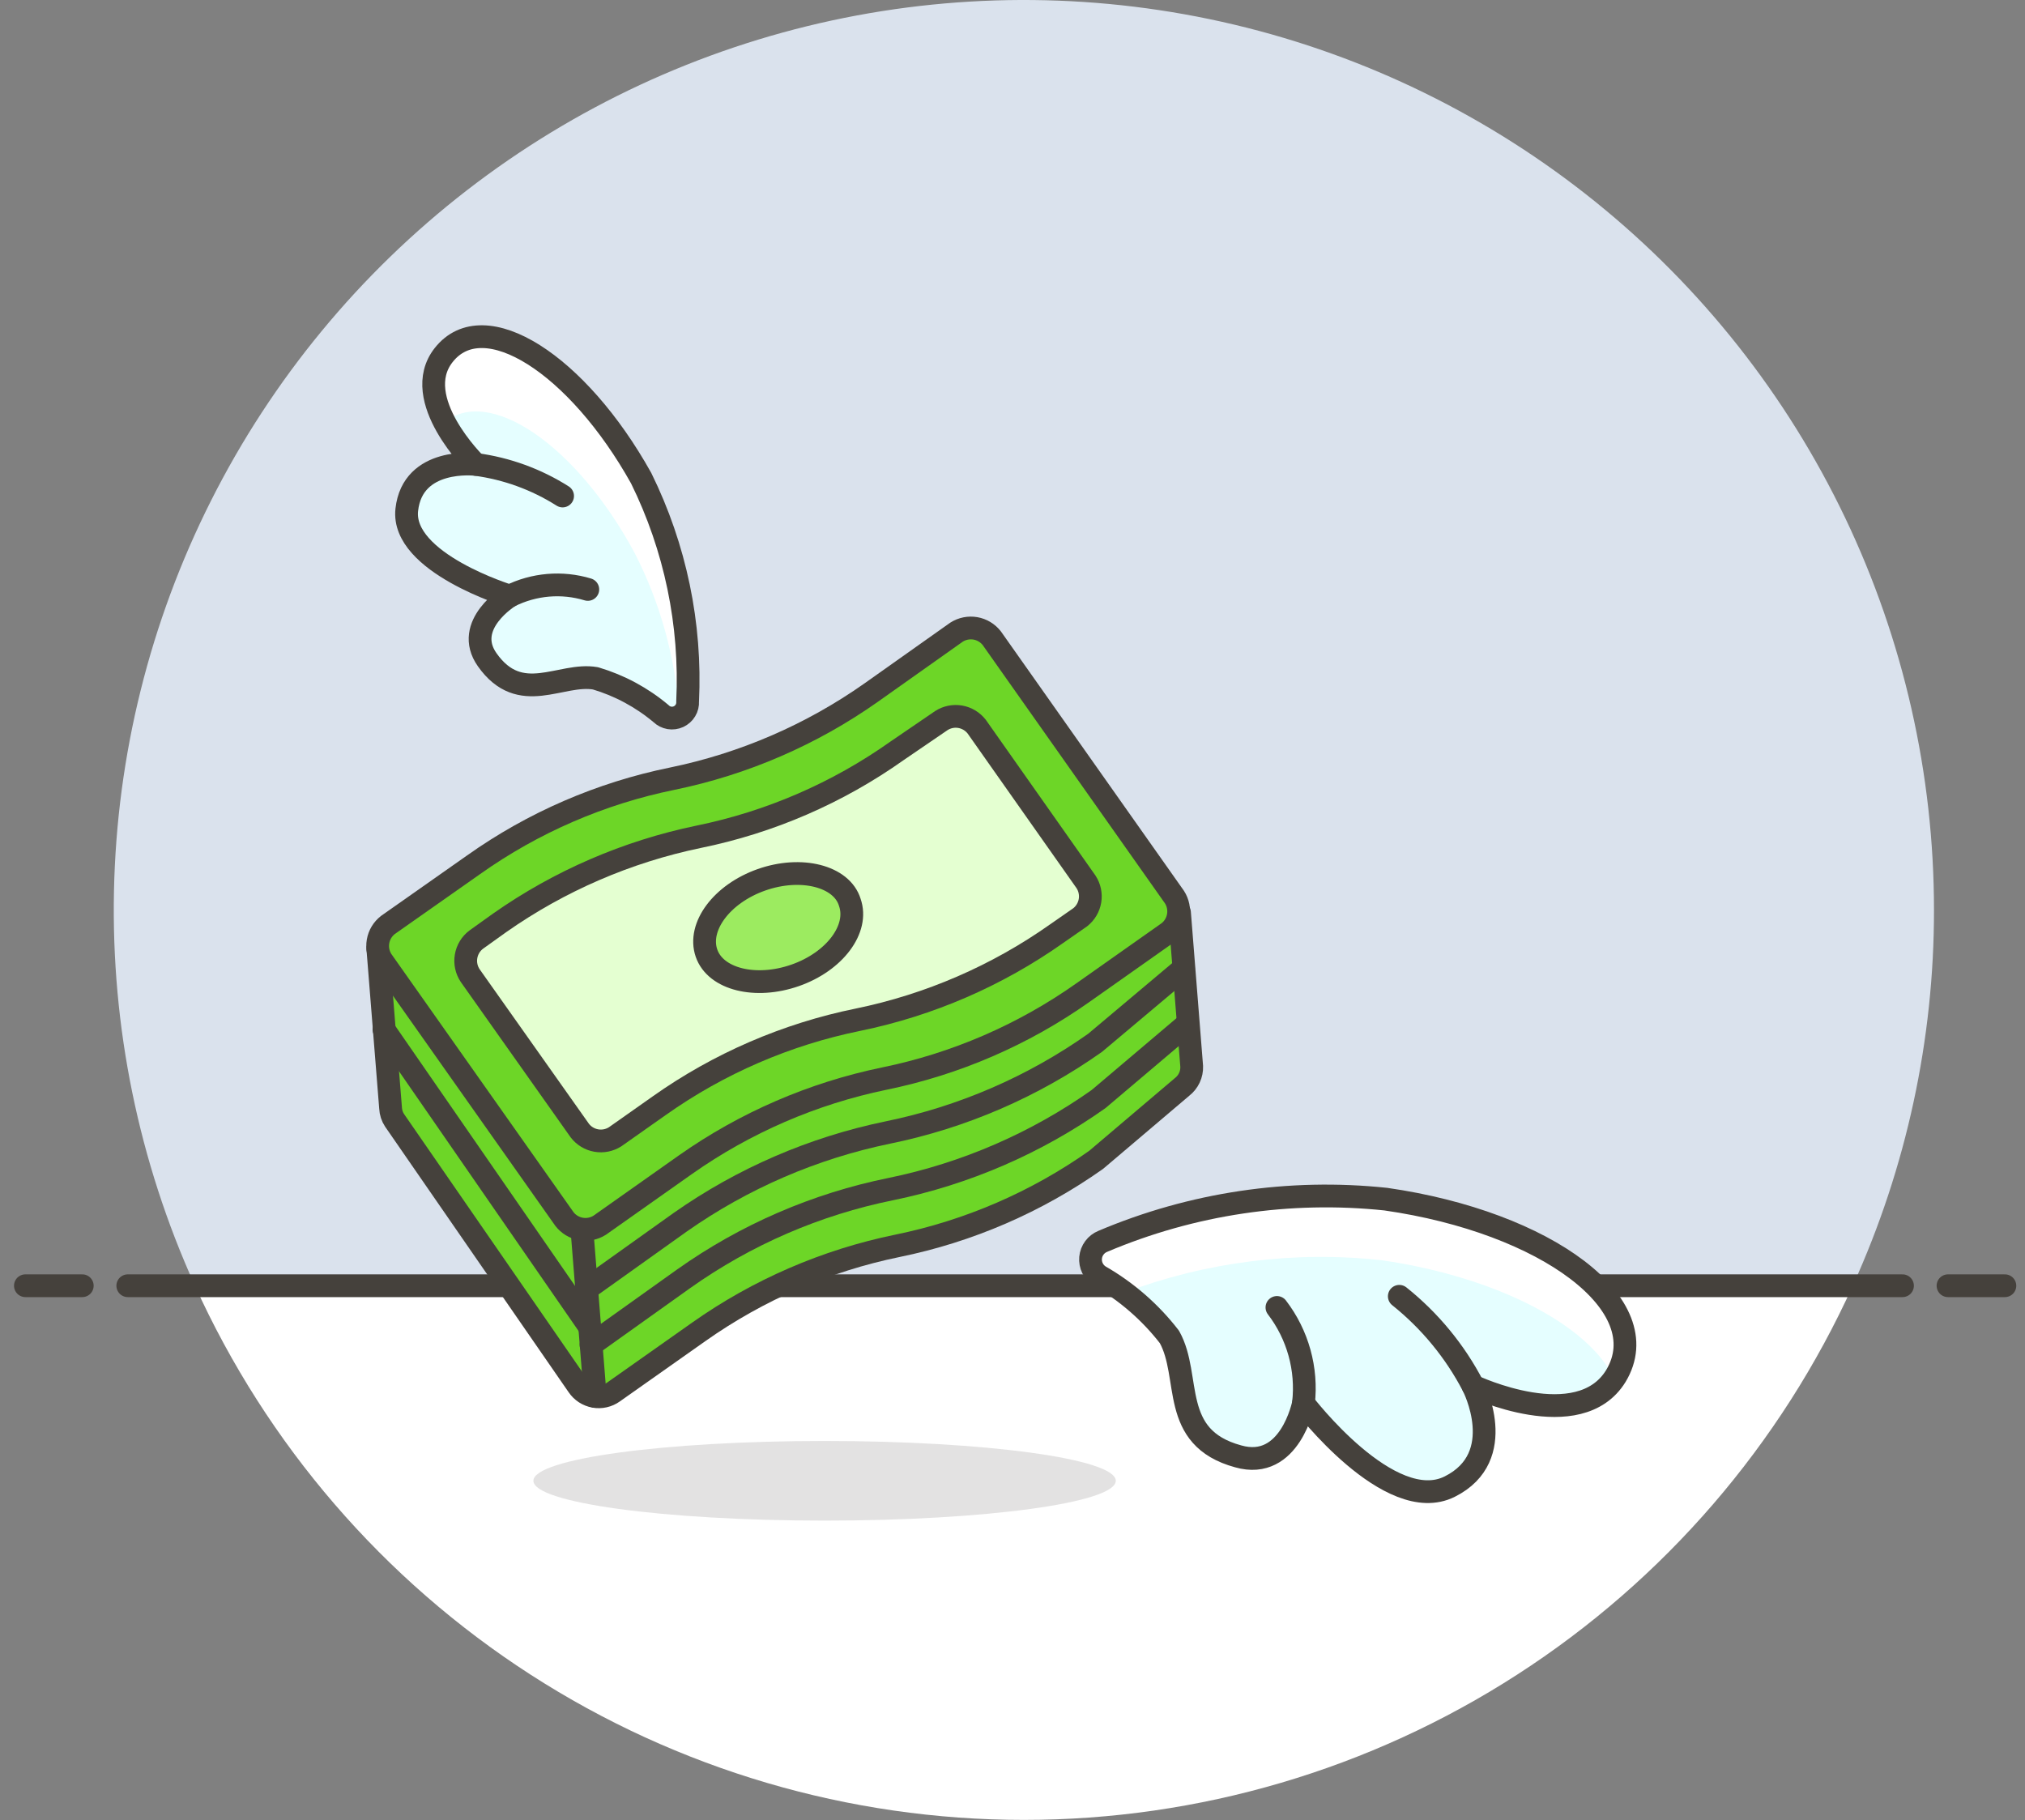
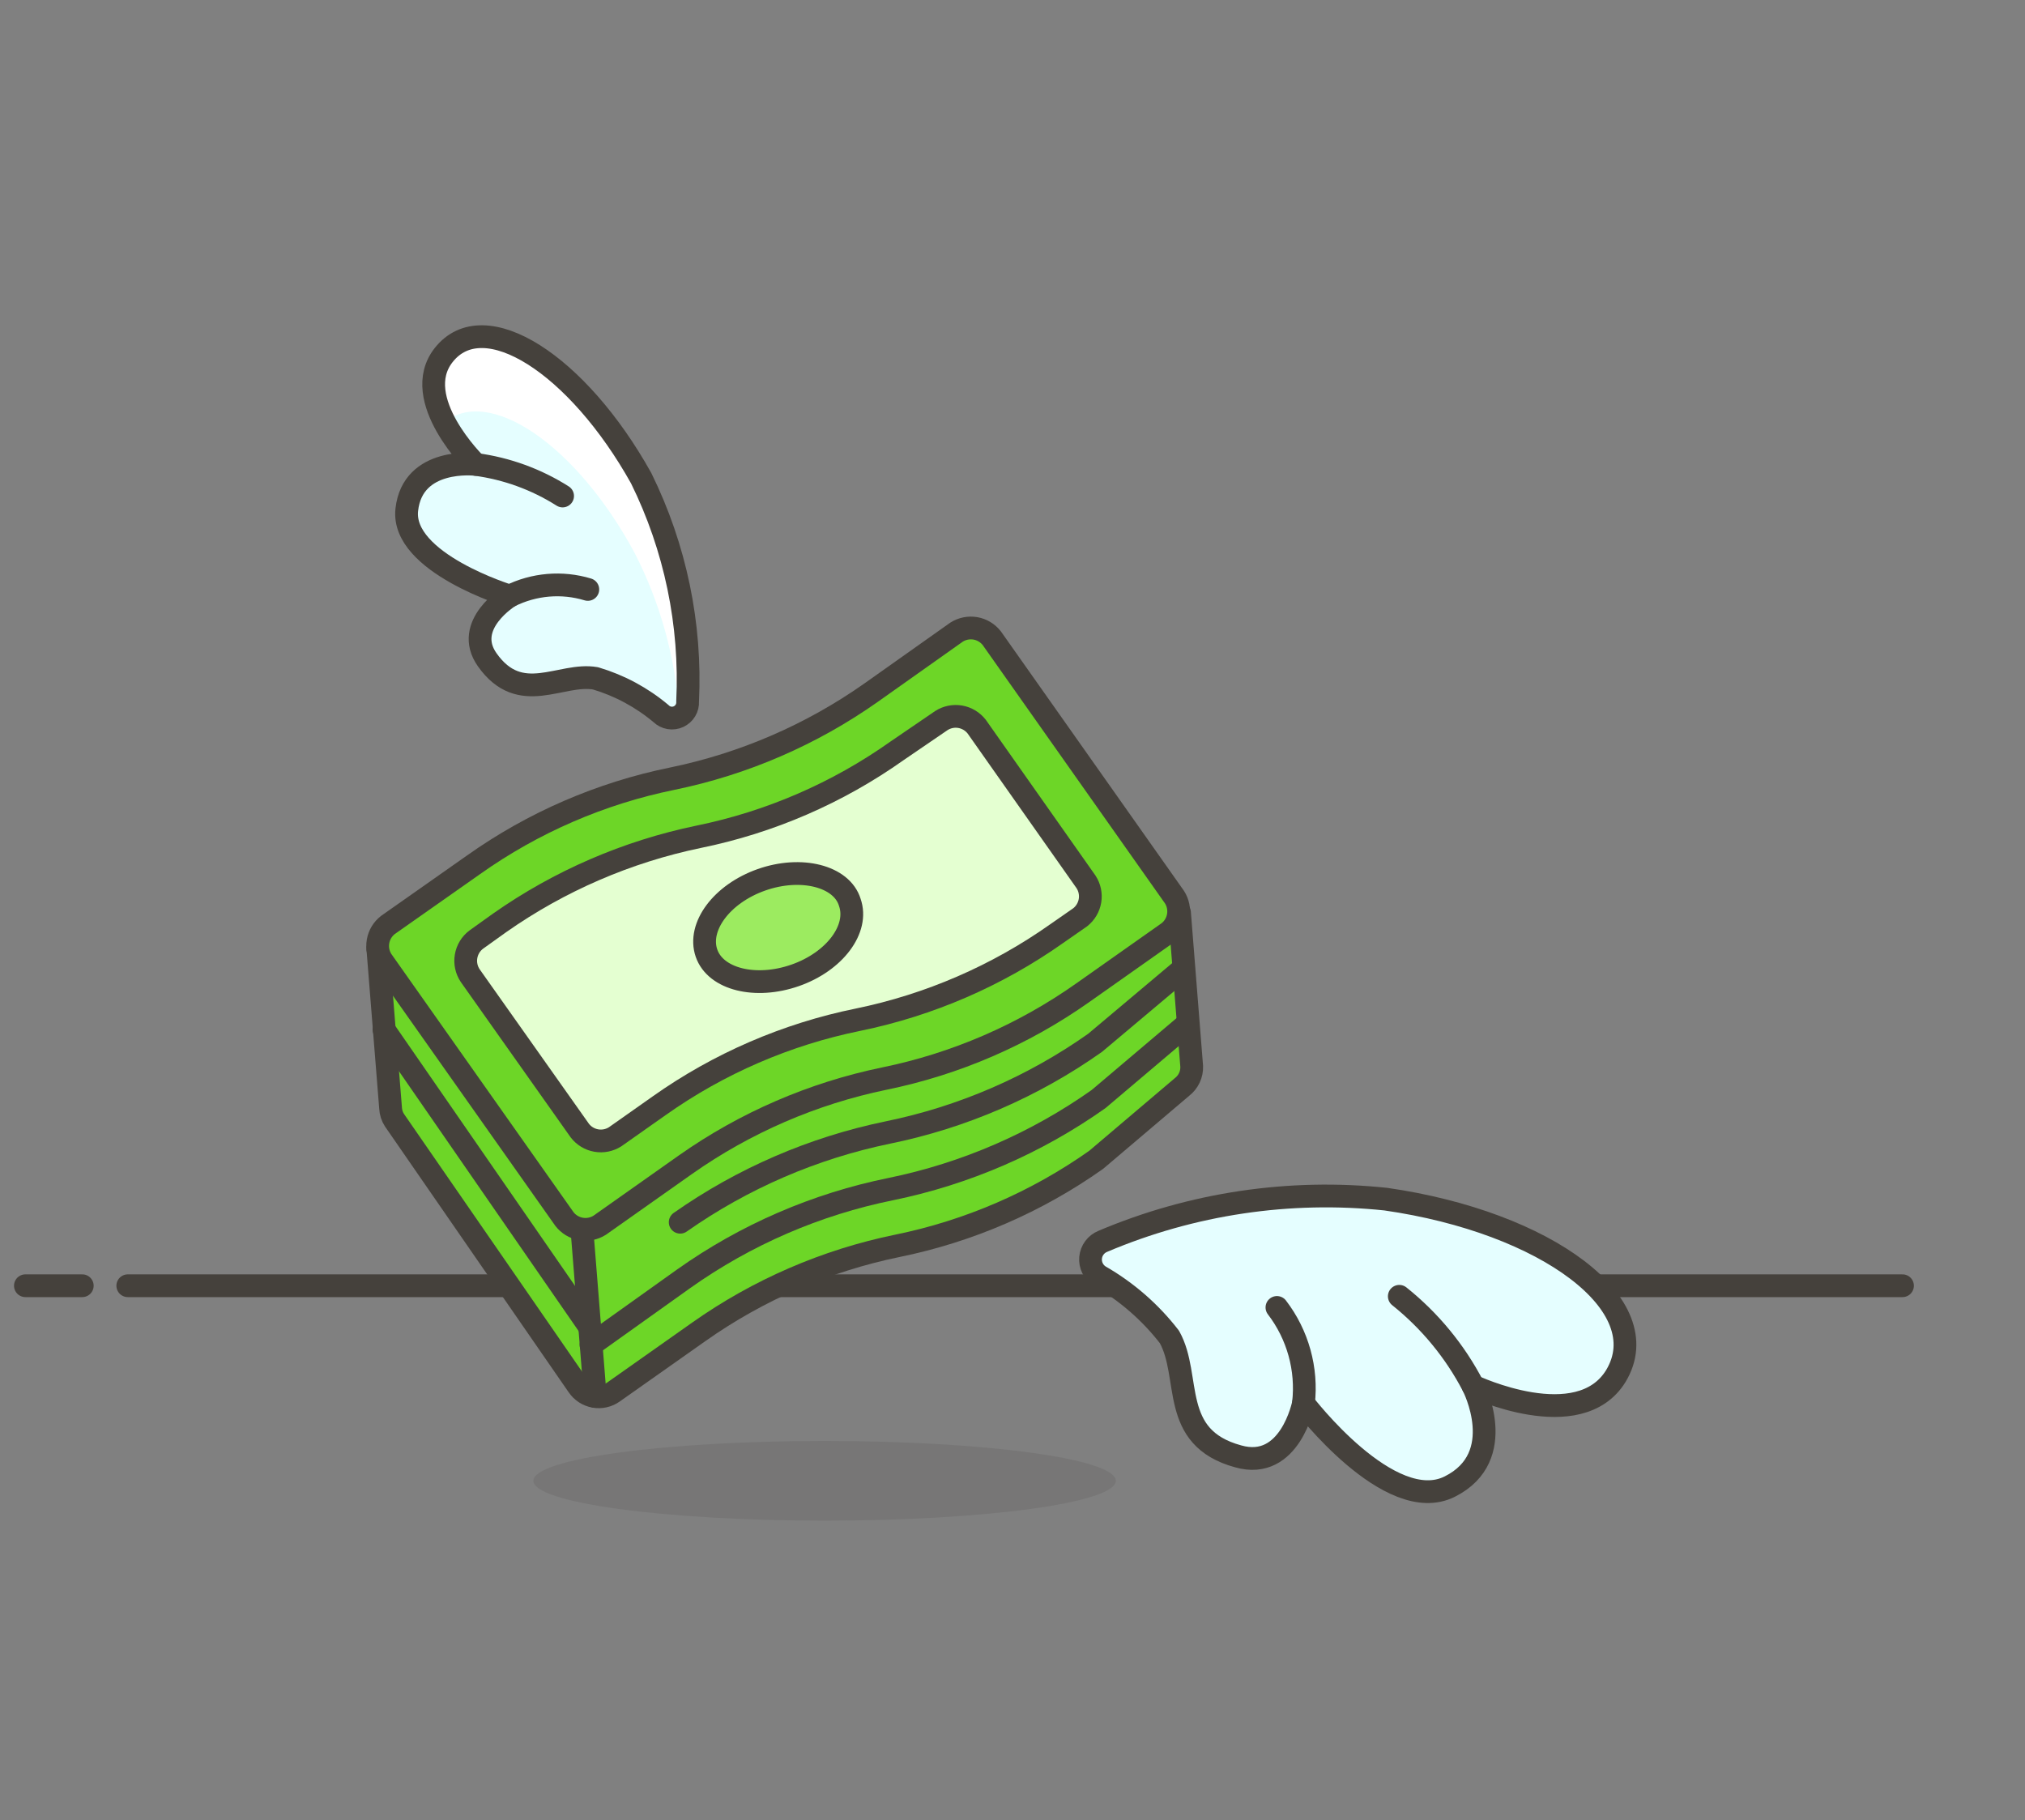
<svg xmlns="http://www.w3.org/2000/svg" width="89" height="80" viewBox="0 0 89 80" fill="none">
  <rect x="0" y="0" width="89" height="80" fill="#808080" stroke="none" />
-   <path d="M85 39.991C84.999 34.023 83.663 28.13 81.089 22.745C78.514 17.361 74.767 12.62 70.122 8.872C65.477 5.124 60.052 2.462 54.245 1.083C48.437 -0.297 42.395 -0.359 36.56 0.9C30.726 2.16 25.247 4.709 20.525 8.36C15.804 12.012 11.96 16.674 9.275 22.005C6.59 27.335 5.132 33.199 5.009 39.166C4.885 45.132 6.098 51.051 8.56 56.489H81.44C83.791 51.306 85.005 45.681 85 39.991Z" fill="#DAE2ED" />
-   <path d="M8.56 56.488C11.731 63.493 16.855 69.436 23.318 73.604C29.781 77.772 37.309 79.989 45 79.989C52.69 79.989 60.218 77.772 66.681 73.604C73.144 69.436 78.268 63.493 81.44 56.488H8.56Z" fill="white" />
  <path d="M1.116 56.511H3.616" stroke="#45413C" stroke-linecap="round" stroke-linejoin="round" />
-   <path d="M85.616 56.511H88.116" stroke="#45413C" stroke-linecap="round" stroke-linejoin="round" />
  <path d="M5.616 56.511H83.616" stroke="#45413C" stroke-linecap="round" stroke-linejoin="round" />
  <path d="M51.956 47.77L48.176 50.978C45.557 52.829 42.581 54.117 39.438 54.758C36.3 55.403 33.329 56.69 30.711 58.538L26.955 61.187C26.835 61.273 26.7 61.334 26.556 61.366C26.413 61.398 26.264 61.402 26.12 61.376C25.975 61.349 25.837 61.294 25.714 61.214C25.591 61.133 25.485 61.029 25.403 60.907L17.341 49.24C17.235 49.08 17.175 48.895 17.166 48.703L16.606 41.703L51.84 40.105L52.376 46.872C52.382 47.044 52.347 47.215 52.274 47.371C52.201 47.527 52.092 47.664 51.956 47.77Z" fill="#6DD627" stroke="#45413C" stroke-linecap="round" stroke-linejoin="round" />
  <path opacity="0.15" d="M36.242 66.834C43.31 66.834 49.04 66.05 49.04 65.084C49.04 64.117 43.31 63.334 36.242 63.334C29.173 63.334 23.443 64.117 23.443 65.084C23.443 66.05 29.173 66.834 36.242 66.834Z" fill="#45413C" />
  <path d="M48.328 56.088C48.194 56.003 48.087 55.883 48.017 55.74C47.947 55.598 47.918 55.439 47.932 55.282C47.947 55.124 48.004 54.973 48.099 54.846C48.193 54.718 48.321 54.62 48.468 54.56C52.389 52.897 56.669 52.259 60.905 52.705C67.975 53.72 72.886 57.372 71.02 60.475C69.398 63.123 64.743 60.918 64.743 60.918C64.743 60.918 66.353 64.022 63.716 65.34C61.08 66.658 57.288 61.677 57.288 61.677C57.288 61.677 56.705 64.663 54.418 64.01C51.373 63.182 52.376 60.51 51.396 58.76C50.559 57.677 49.516 56.769 48.328 56.088Z" fill="#E5FEFF" />
-   <path d="M48.328 56.088C48.655 56.31 49.028 56.555 49.39 56.823C53.001 55.462 56.882 54.97 60.718 55.388C65.863 56.135 69.865 58.293 70.938 60.592C70.968 60.555 70.995 60.516 71.02 60.475C72.886 57.407 67.975 53.72 60.905 52.705C56.669 52.259 52.389 52.897 48.468 54.56C48.321 54.62 48.193 54.718 48.099 54.846C48.004 54.973 47.947 55.124 47.932 55.282C47.918 55.439 47.947 55.598 48.017 55.74C48.087 55.883 48.194 56.003 48.328 56.088Z" fill="white" />
  <path d="M48.328 56.088C48.194 56.003 48.087 55.883 48.017 55.74C47.947 55.598 47.918 55.439 47.932 55.282C47.947 55.124 48.004 54.973 48.099 54.846C48.193 54.718 48.321 54.62 48.468 54.56C52.389 52.897 56.669 52.259 60.905 52.705C67.975 53.72 72.886 57.372 71.02 60.475C69.398 63.123 64.743 60.918 64.743 60.918C64.743 60.918 66.353 64.022 63.716 65.34C61.08 66.658 57.288 61.677 57.288 61.677C57.288 61.677 56.705 64.663 54.418 64.01C51.373 63.182 52.376 60.51 51.396 58.76C50.559 57.677 49.516 56.769 48.328 56.088V56.088Z" stroke="#45413C" stroke-linecap="round" stroke-linejoin="round" />
  <path d="M64.743 60.918C63.949 59.392 62.844 58.049 61.5 56.975L64.743 60.918Z" fill="#FFAA54" />
  <path d="M64.743 60.918C63.949 59.392 62.844 58.049 61.5 56.975" stroke="#45413C" stroke-linecap="round" stroke-linejoin="round" />
  <path d="M57.288 61.676C57.46 60.175 57.041 58.664 56.122 57.465L57.288 61.676Z" fill="#FFAA54" />
  <path d="M57.288 61.676C57.46 60.175 57.041 58.664 56.122 57.465" stroke="#45413C" stroke-linecap="round" stroke-linejoin="round" />
  <path d="M29.055 31.367C29.154 31.464 29.281 31.528 29.418 31.552C29.555 31.575 29.696 31.556 29.822 31.498C29.948 31.44 30.054 31.346 30.125 31.226C30.197 31.107 30.23 30.969 30.221 30.83C30.384 27.439 29.681 24.063 28.18 21.018C25.392 16.014 21.273 13.354 19.5 15.605C17.971 17.542 20.912 20.412 20.912 20.412C20.912 20.412 18.135 20.073 17.878 22.407C17.622 24.74 22.405 26.198 22.405 26.198C22.405 26.198 20.328 27.459 21.413 28.998C22.872 31.064 24.645 29.547 26.173 29.815C27.23 30.129 28.211 30.657 29.055 31.367Z" fill="#E5FEFF" />
  <path d="M27.889 24.297C29.019 26.494 29.686 28.901 29.849 31.367C29.942 31.311 30.02 31.233 30.076 31.139C30.131 31.045 30.161 30.939 30.164 30.83C30.326 27.439 29.623 24.063 28.122 21.018C25.392 16.014 21.274 13.354 19.5 15.605C19.201 16.046 19.041 16.566 19.041 17.099C19.041 17.631 19.201 18.151 19.5 18.592C21.46 16.912 25.334 19.549 27.889 24.297Z" fill="white" />
  <path d="M29.055 31.367C29.154 31.464 29.281 31.528 29.418 31.552C29.555 31.575 29.696 31.556 29.822 31.498C29.948 31.44 30.054 31.346 30.125 31.226C30.197 31.107 30.23 30.969 30.221 30.83C30.384 27.439 29.681 24.063 28.18 21.018C25.392 16.014 21.273 13.354 19.5 15.605C17.971 17.542 20.912 20.412 20.912 20.412C20.912 20.412 18.135 20.073 17.878 22.407C17.622 24.74 22.405 26.198 22.405 26.198C22.405 26.198 20.328 27.459 21.413 28.998C22.872 31.064 24.645 29.547 26.173 29.815C27.23 30.129 28.211 30.657 29.055 31.367V31.367Z" stroke="#45413C" stroke-linecap="round" stroke-linejoin="round" />
  <path d="M20.912 20.412C22.269 20.593 23.57 21.067 24.727 21.8L20.912 20.412Z" fill="#FFAA54" />
  <path d="M20.912 20.412C22.269 20.593 23.57 21.067 24.727 21.8" stroke="#45413C" stroke-linecap="round" stroke-linejoin="round" />
  <path d="M22.405 26.198C23.469 25.668 24.696 25.563 25.835 25.907L22.405 26.198Z" fill="#FFAA54" />
  <path d="M22.405 26.198C23.469 25.668 24.696 25.563 25.835 25.907" stroke="#45413C" stroke-linecap="round" stroke-linejoin="round" />
  <path d="M29.545 34.225C26.405 34.865 23.433 36.152 20.819 38.005L17.05 40.654C16.82 40.832 16.664 41.09 16.615 41.377C16.565 41.664 16.625 41.96 16.782 42.205L24.808 53.58C24.987 53.811 25.245 53.966 25.532 54.016C25.819 54.065 26.115 54.006 26.36 53.849L30.128 51.189C32.748 49.345 35.718 48.059 38.855 47.409C41.998 46.767 44.974 45.48 47.593 43.629L51.35 40.98C51.581 40.802 51.736 40.544 51.786 40.257C51.835 39.969 51.776 39.674 51.618 39.429L43.592 28.054C43.413 27.823 43.155 27.668 42.868 27.618C42.581 27.569 42.286 27.628 42.04 27.785L38.283 30.445C35.661 32.292 32.687 33.579 29.545 34.225Z" fill="#6DD627" stroke="#45413C" stroke-linecap="round" stroke-linejoin="round" />
  <path d="M20.667 42.882L25.485 49.695C25.663 49.925 25.922 50.081 26.209 50.13C26.496 50.18 26.791 50.12 27.037 49.963L28.974 48.598C31.592 46.745 34.568 45.458 37.712 44.818C40.85 44.173 43.821 42.886 46.438 41.038L47.477 40.315C47.705 40.135 47.858 39.876 47.906 39.589C47.953 39.302 47.892 39.007 47.733 38.763L42.927 31.938C42.748 31.708 42.49 31.553 42.203 31.503C41.916 31.453 41.62 31.513 41.375 31.67L39.427 33C36.812 34.853 33.84 36.14 30.7 36.78C27.56 37.432 24.587 38.718 21.962 40.56L20.935 41.295C20.695 41.474 20.534 41.739 20.484 42.035C20.434 42.33 20.499 42.633 20.667 42.882Z" fill="#E4FFD1" stroke="#45413C" stroke-linecap="round" stroke-linejoin="round" />
  <path d="M37.35 39.662C37.758 40.828 36.685 42.263 34.946 42.87C33.208 43.477 31.446 43.045 31.05 41.89C30.653 40.735 31.715 39.288 33.465 38.67C35.215 38.052 37 38.507 37.35 39.662Z" fill="#9CEB60" stroke="#45413C" stroke-linecap="round" stroke-linejoin="round" />
  <path d="M25.578 54.07L26.162 61.373" stroke="#45413C" stroke-linecap="round" stroke-linejoin="round" />
  <path d="M52.167 45.017L48.282 48.307C45.547 50.241 42.44 51.588 39.158 52.262V52.262C35.879 52.926 32.776 54.269 30.047 56.205L25.975 59.11" stroke="#45413C" stroke-linecap="round" stroke-linejoin="round" />
-   <path d="M52.015 42.567L48.13 45.834C45.399 47.764 42.296 49.107 39.019 49.777V49.777C35.74 50.454 32.635 51.796 29.895 53.72L25.789 56.649" stroke="#45413C" stroke-linecap="round" stroke-linejoin="round" />
+   <path d="M52.015 42.567L48.13 45.834C45.399 47.764 42.296 49.107 39.019 49.777V49.777C35.74 50.454 32.635 51.796 29.895 53.72" stroke="#45413C" stroke-linecap="round" stroke-linejoin="round" />
  <path d="M25.917 58.328L16.875 45.25" stroke="#45413C" stroke-linecap="round" stroke-linejoin="round" />
</svg>